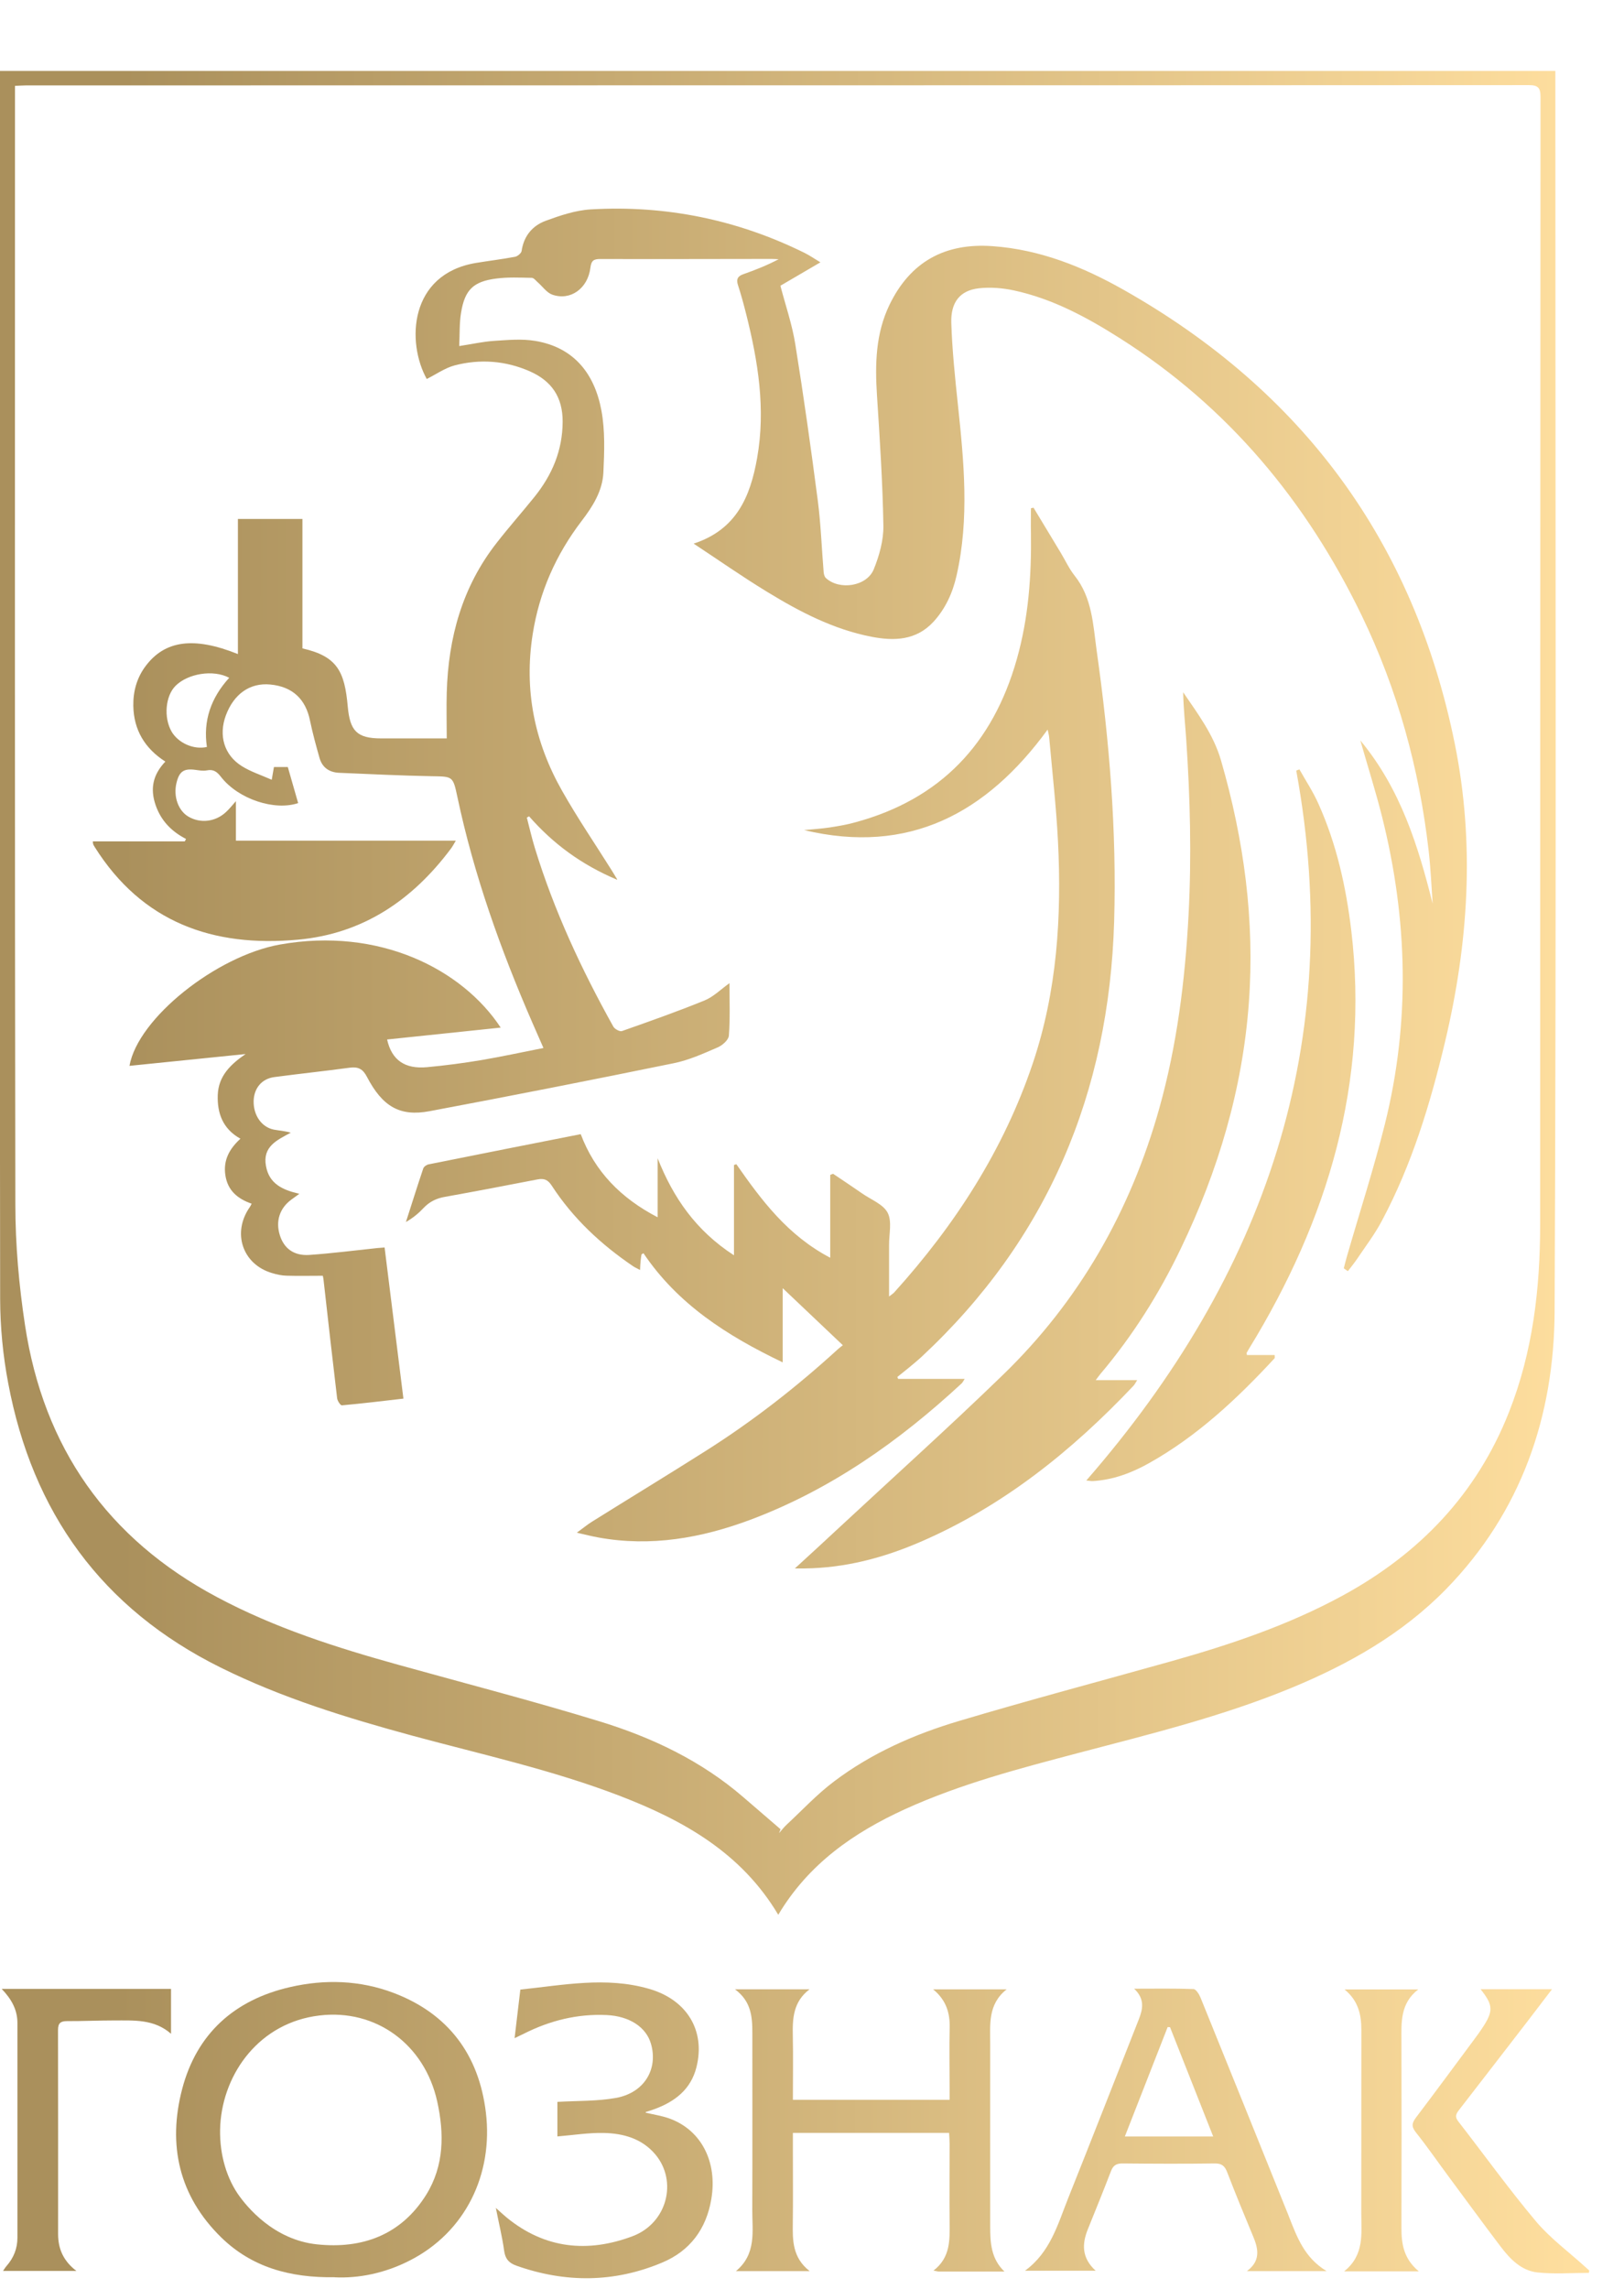
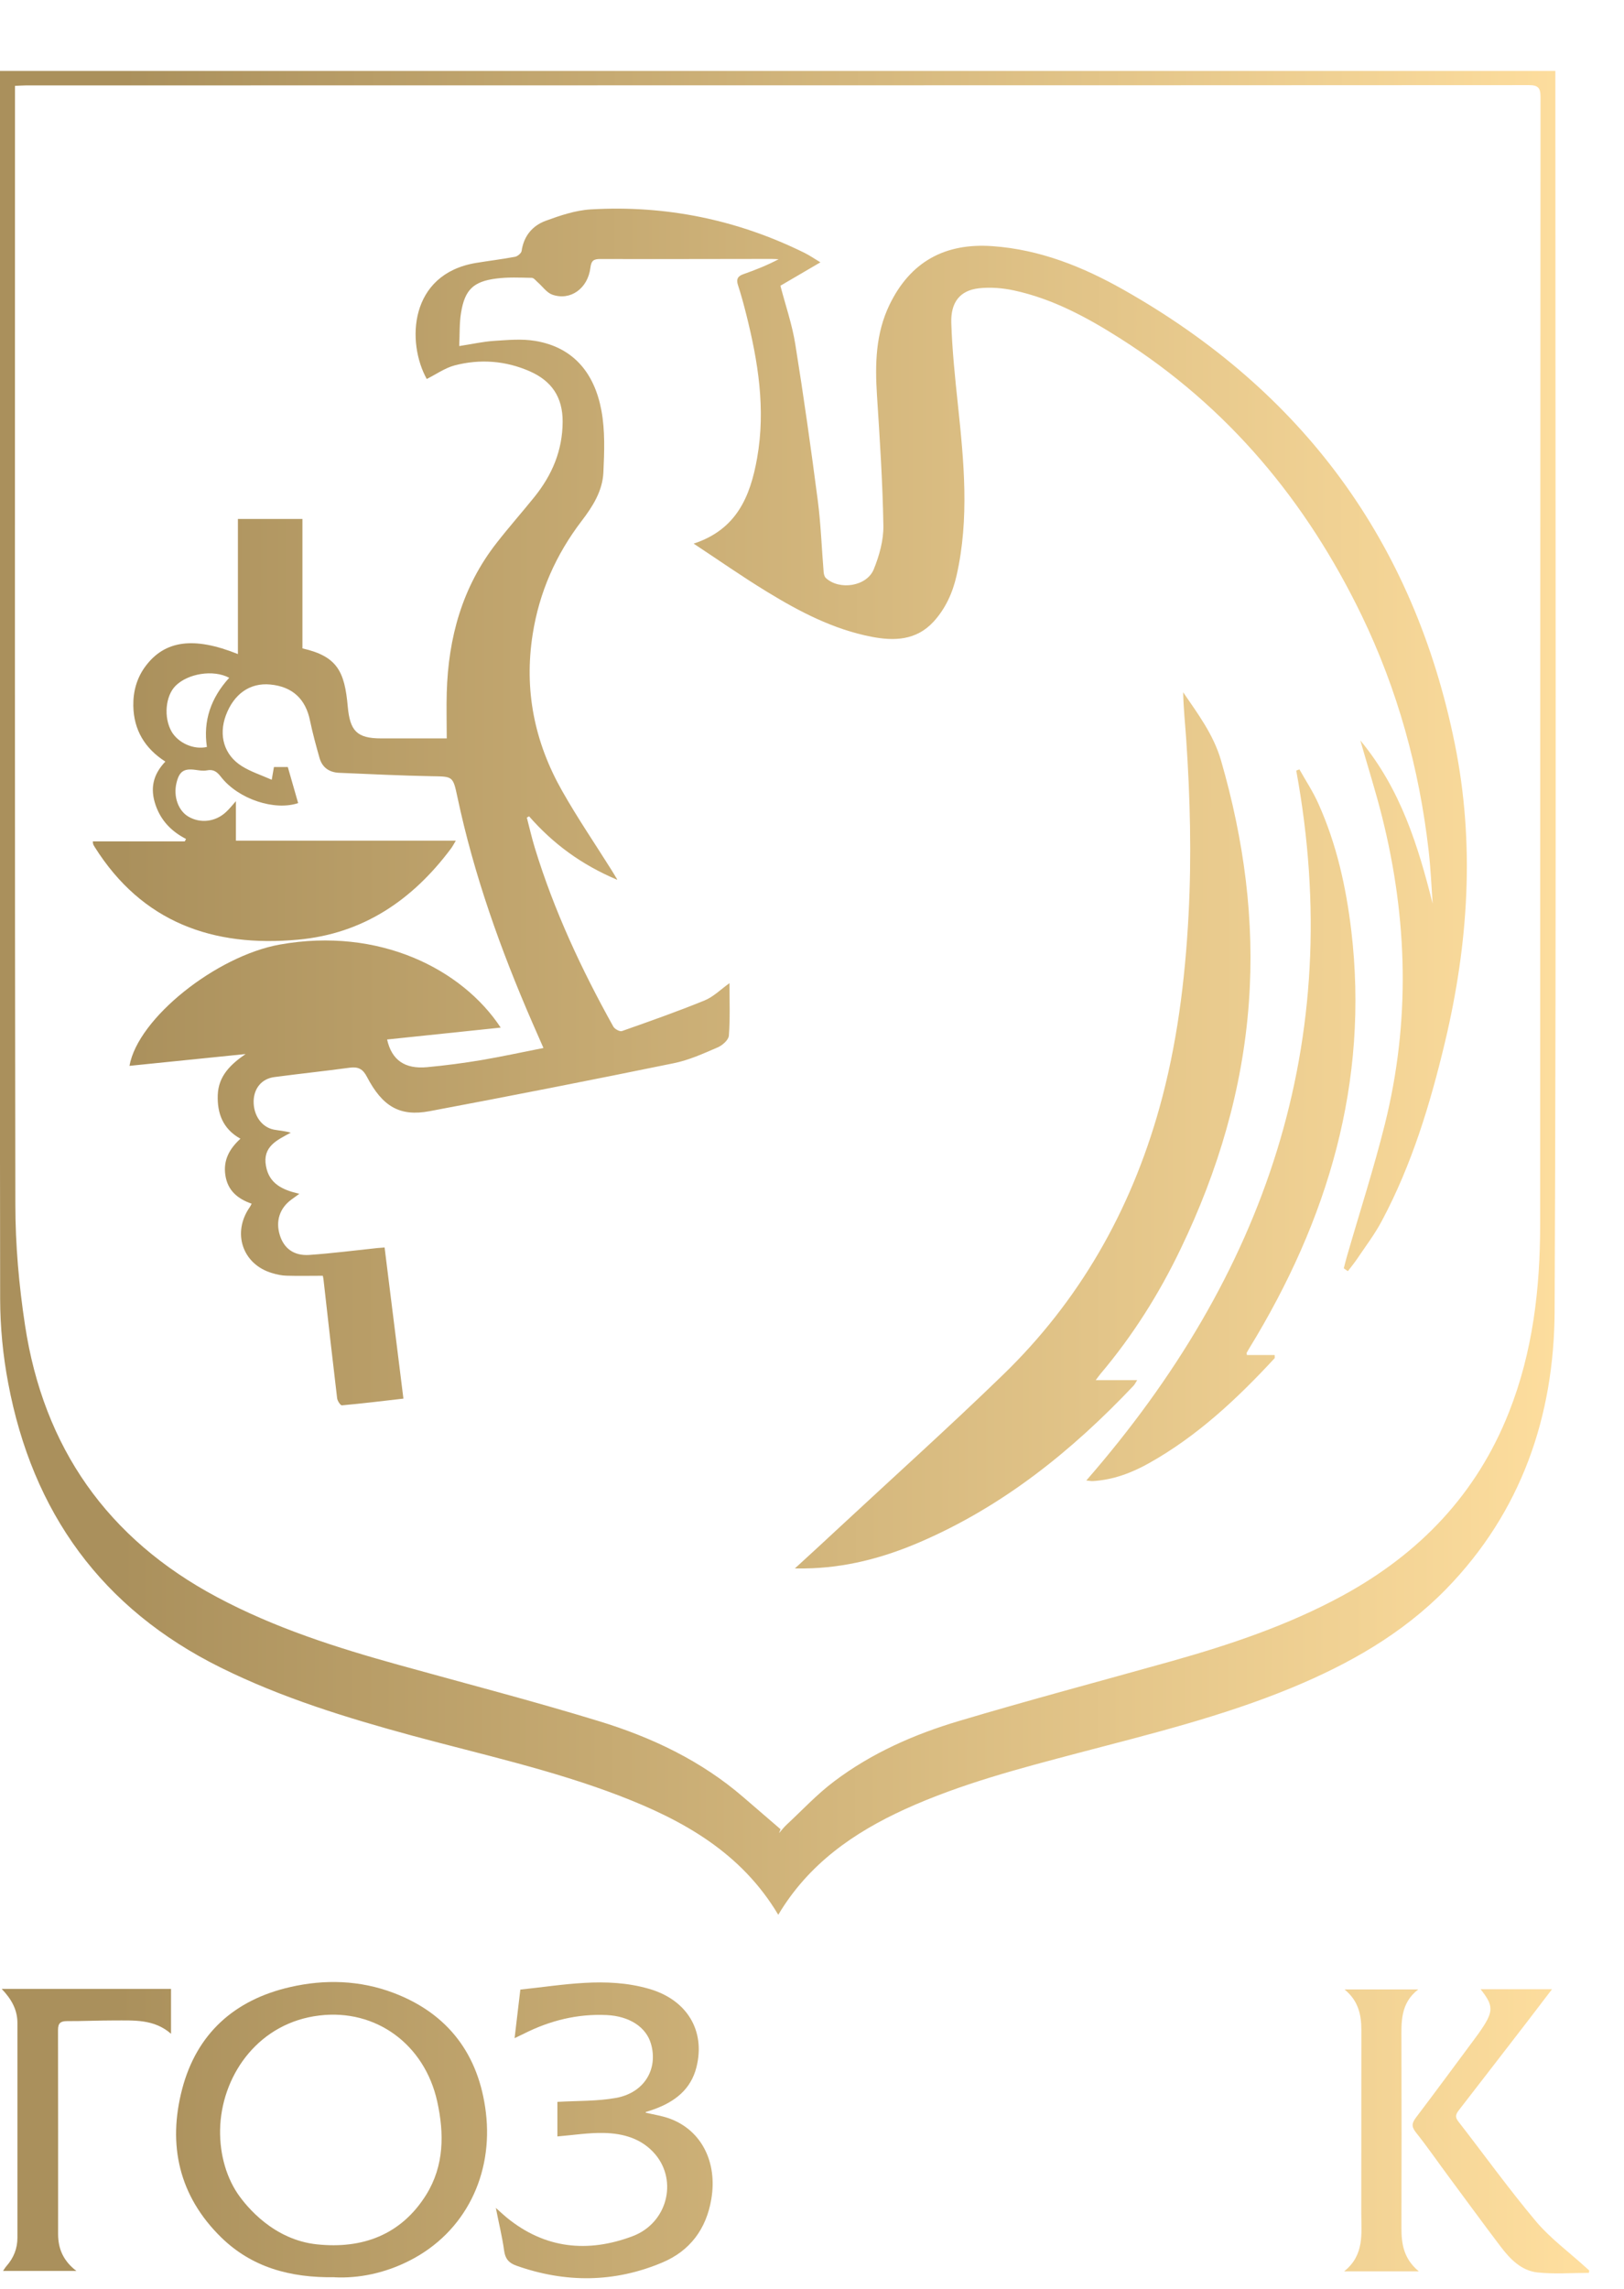
<svg xmlns="http://www.w3.org/2000/svg" width="22" height="31" viewBox="0 0 22 31" fill="none">
  <g clip-path="url(#clip0_12745_630)">
    <path d="M10.543 25.934C10.041 25.091 9.255 24.654 8.395 24.323C7.482 23.972 6.527 23.763 5.585 23.508C4.696 23.266 3.819 22.997 2.99 22.586C1.377 21.787 0.44 20.484 0.111 18.733C0.04 18.359 0.003 17.974 0.002 17.595C-0.006 12.1 -0.004 6.604 -0.004 1.109C-0.004 1.062 -0.004 1.015 -0.004 0.961H21.07C21.07 1.01 21.07 1.057 21.07 1.103C21.07 6.655 21.085 12.208 21.06 17.759C21.054 19.179 20.61 20.478 19.589 21.524C18.995 22.131 18.271 22.54 17.494 22.861C16.56 23.247 15.583 23.486 14.61 23.742C13.814 23.952 13.016 24.16 12.261 24.503C11.565 24.821 10.954 25.244 10.543 25.934ZM10.573 24.777C10.567 24.794 10.56 24.811 10.554 24.828C10.588 24.79 10.618 24.749 10.656 24.714C10.869 24.516 11.068 24.301 11.3 24.127C11.807 23.744 12.386 23.489 12.992 23.309C13.947 23.024 14.912 22.768 15.871 22.499C16.67 22.274 17.455 22.01 18.188 21.611C19.228 21.044 20.003 20.239 20.442 19.126C20.765 18.309 20.864 17.454 20.864 16.585C20.865 11.495 20.865 6.403 20.869 1.313C20.869 1.187 20.835 1.153 20.709 1.153C13.924 1.157 7.138 1.155 0.352 1.157C0.306 1.157 0.259 1.161 0.203 1.163C0.203 1.227 0.203 1.279 0.203 1.331C0.203 6.325 0.199 11.321 0.208 16.315C0.208 16.86 0.257 17.41 0.339 17.949C0.59 19.604 1.454 20.84 2.939 21.631C3.721 22.049 4.559 22.316 5.41 22.552C6.313 22.803 7.22 23.038 8.115 23.312C8.829 23.53 9.5 23.848 10.072 24.343C10.24 24.488 10.408 24.633 10.576 24.777H10.573Z" fill="url(#paint0_linear_12745_630)" />
    <path d="M4.534 30.843C3.924 30.852 3.41 30.706 2.998 30.305C2.424 29.744 2.269 29.052 2.468 28.293C2.665 27.543 3.177 27.085 3.931 26.913C4.401 26.805 4.875 26.82 5.329 26.991C6.075 27.273 6.488 27.832 6.582 28.611C6.683 29.447 6.307 30.234 5.546 30.619C5.215 30.788 4.86 30.86 4.534 30.844V30.843ZM2.984 28.781C2.965 29.123 3.049 29.456 3.218 29.709C3.343 29.892 3.709 30.337 4.296 30.398C4.909 30.462 5.435 30.27 5.775 29.724C6.017 29.332 6.019 28.9 5.923 28.463C5.752 27.688 5.091 27.206 4.328 27.298C3.52 27.393 3.026 28.073 2.984 28.781Z" fill="url(#paint1_linear_12745_630)" />
-     <path d="M13.607 30.766C13.312 30.766 13.017 30.766 12.722 30.766C12.705 30.766 12.69 30.761 12.646 30.753C12.876 30.576 12.866 30.34 12.864 30.104C12.861 29.748 12.864 29.391 12.864 29.035C12.864 28.988 12.86 28.941 12.857 28.888H10.741C10.741 28.98 10.741 29.066 10.741 29.152C10.741 29.469 10.744 29.787 10.74 30.104C10.737 30.341 10.733 30.576 10.968 30.76H9.97C10.25 30.527 10.19 30.221 10.191 29.931C10.194 29.131 10.191 28.332 10.192 27.532C10.192 27.315 10.176 27.105 9.956 26.943H10.967C10.745 27.112 10.735 27.338 10.74 27.573C10.746 27.859 10.741 28.144 10.741 28.44H12.864C12.864 28.385 12.864 28.33 12.864 28.276C12.864 28.006 12.858 27.737 12.865 27.467C12.87 27.264 12.819 27.09 12.641 26.944H13.637C13.378 27.148 13.415 27.425 13.414 27.691C13.413 28.513 13.414 29.334 13.414 30.155C13.414 30.376 13.425 30.592 13.607 30.766Z" fill="url(#paint2_linear_12745_630)" />
    <path d="M8.746 28.614C8.858 28.641 8.974 28.657 9.082 28.698C9.508 28.86 9.72 29.29 9.636 29.785C9.568 30.191 9.346 30.486 8.974 30.643C8.324 30.918 7.659 30.922 6.994 30.686C6.893 30.65 6.843 30.592 6.829 30.481C6.804 30.299 6.759 30.118 6.717 29.904C6.784 29.964 6.824 30.002 6.867 30.037C7.384 30.459 7.966 30.515 8.57 30.287C9.037 30.111 9.183 29.544 8.878 29.18C8.697 28.965 8.443 28.894 8.178 28.889C7.972 28.885 7.766 28.918 7.551 28.936V28.468C7.818 28.452 8.087 28.461 8.347 28.414C8.728 28.344 8.917 28.025 8.819 27.683C8.754 27.454 8.525 27.306 8.216 27.292C7.82 27.274 7.449 27.367 7.098 27.544C7.06 27.563 7.022 27.58 6.971 27.605C6.998 27.376 7.024 27.163 7.049 26.947C7.633 26.886 8.208 26.77 8.786 26.935C9.303 27.081 9.559 27.499 9.435 27.997C9.359 28.301 9.141 28.466 8.861 28.568C8.824 28.581 8.787 28.592 8.75 28.605C8.747 28.605 8.747 28.613 8.746 28.615V28.614Z" fill="url(#paint3_linear_12745_630)" />
-     <path d="M15.365 26.935C15.65 26.935 15.909 26.93 16.168 26.94C16.201 26.941 16.245 27.01 16.263 27.055C16.65 28.008 17.034 28.961 17.418 29.914C17.434 29.954 17.451 29.994 17.466 30.035C17.573 30.305 17.673 30.58 17.971 30.76H16.892C17.077 30.623 17.049 30.462 16.976 30.29C16.856 30.002 16.737 29.713 16.625 29.422C16.593 29.338 16.553 29.301 16.457 29.302C16.039 29.308 15.623 29.306 15.206 29.302C15.124 29.302 15.081 29.327 15.051 29.404C14.95 29.667 14.844 29.928 14.738 30.19C14.657 30.39 14.65 30.579 14.843 30.755H13.885C14.229 30.504 14.329 30.127 14.469 29.776C14.791 28.971 15.106 28.162 15.425 27.356C15.483 27.211 15.511 27.075 15.365 26.936V26.935ZM15.85 27.456C15.839 27.456 15.828 27.456 15.818 27.455C15.625 27.947 15.434 28.437 15.238 28.937H16.435C16.236 28.434 16.043 27.945 15.85 27.456Z" fill="url(#paint4_linear_12745_630)" />
    <path d="M0.023 26.938H2.317V27.546C2.087 27.344 1.814 27.366 1.548 27.365C1.335 27.365 1.122 27.375 0.909 27.374C0.822 27.374 0.786 27.4 0.786 27.493C0.788 28.415 0.787 29.336 0.787 30.258C0.787 30.454 0.855 30.62 1.035 30.758H0.041C0.059 30.731 0.072 30.709 0.091 30.688C0.186 30.579 0.236 30.453 0.236 30.308C0.236 29.338 0.236 28.369 0.236 27.4C0.236 27.221 0.157 27.078 0.023 26.938Z" fill="url(#paint5_linear_12745_630)" />
    <path d="M21.524 30.784C21.291 30.784 21.056 30.803 20.827 30.778C20.608 30.754 20.456 30.596 20.328 30.427C20.092 30.116 19.862 29.8 19.629 29.486C19.479 29.284 19.336 29.076 19.179 28.879C19.117 28.801 19.128 28.752 19.183 28.679C19.453 28.323 19.718 27.962 19.985 27.603C20.016 27.561 20.047 27.519 20.075 27.476C20.233 27.24 20.231 27.16 20.057 26.942H21.025C20.905 27.098 20.8 27.238 20.692 27.378C20.384 27.777 20.077 28.176 19.768 28.574C19.729 28.625 19.702 28.664 19.753 28.73C20.105 29.183 20.44 29.649 20.808 30.087C21.004 30.319 21.257 30.504 21.485 30.712C21.5 30.725 21.515 30.738 21.529 30.751C21.527 30.762 21.525 30.773 21.524 30.784Z" fill="url(#paint6_linear_12745_630)" />
    <path d="M18.209 30.763C18.487 30.541 18.441 30.251 18.441 29.973C18.441 29.147 18.441 28.322 18.442 27.495C18.442 27.287 18.402 27.099 18.214 26.945H19.213C18.967 27.134 18.984 27.392 18.985 27.649C18.987 28.492 18.988 29.335 18.985 30.178C18.985 30.394 19.016 30.593 19.22 30.763H18.209Z" fill="url(#paint7_linear_12745_630)" />
    <path d="M8.359 11.915C7.872 11.709 7.49 11.425 7.167 11.056C7.157 11.062 7.147 11.069 7.137 11.074C7.173 11.213 7.205 11.353 7.247 11.49C7.507 12.337 7.879 13.134 8.309 13.905C8.328 13.938 8.396 13.975 8.425 13.965C8.8 13.833 9.177 13.7 9.545 13.55C9.665 13.501 9.763 13.401 9.882 13.316C9.882 13.553 9.892 13.79 9.874 14.026C9.87 14.085 9.786 14.159 9.722 14.186C9.528 14.27 9.33 14.36 9.124 14.401C8.024 14.626 6.922 14.843 5.819 15.05C5.416 15.126 5.181 14.987 4.971 14.585C4.915 14.477 4.852 14.446 4.737 14.461C4.397 14.507 4.056 14.543 3.717 14.588C3.547 14.61 3.442 14.737 3.436 14.909C3.431 15.104 3.543 15.267 3.711 15.3C3.782 15.313 3.855 15.317 3.939 15.341C3.752 15.442 3.555 15.529 3.603 15.792C3.646 16.033 3.825 16.116 4.055 16.169C4.008 16.203 3.979 16.225 3.949 16.246C3.789 16.362 3.731 16.539 3.791 16.73C3.847 16.909 3.981 17.011 4.19 16.997C4.497 16.976 4.803 16.936 5.109 16.904C5.139 16.901 5.168 16.9 5.21 16.896C5.295 17.577 5.379 18.252 5.465 18.943C5.182 18.976 4.908 19.009 4.632 19.034C4.612 19.036 4.571 18.973 4.567 18.938C4.503 18.403 4.443 17.868 4.383 17.334C4.381 17.317 4.378 17.301 4.373 17.279C4.206 17.279 4.042 17.283 3.879 17.278C3.815 17.276 3.749 17.262 3.687 17.243C3.285 17.126 3.14 16.697 3.384 16.349C3.392 16.339 3.396 16.327 3.409 16.303C3.222 16.238 3.084 16.127 3.053 15.917C3.023 15.717 3.104 15.563 3.257 15.423C3.017 15.289 2.941 15.077 2.95 14.829C2.96 14.573 3.123 14.416 3.327 14.276C2.804 14.329 2.28 14.383 1.754 14.436C1.867 13.792 2.929 12.948 3.791 12.793C5.136 12.553 6.26 13.125 6.783 13.918C6.263 13.973 5.754 14.026 5.244 14.079C5.306 14.357 5.483 14.482 5.785 14.454C6.031 14.431 6.277 14.399 6.521 14.358C6.798 14.311 7.073 14.251 7.362 14.194C7.309 14.073 7.261 13.962 7.212 13.852C6.782 12.863 6.42 11.851 6.196 10.793C6.136 10.509 6.132 10.518 5.846 10.513C5.43 10.505 5.014 10.485 4.597 10.467C4.462 10.462 4.365 10.397 4.328 10.264C4.281 10.098 4.235 9.93 4.2 9.762C4.141 9.467 3.961 9.299 3.66 9.271C3.386 9.245 3.167 9.399 3.059 9.691C2.96 9.961 3.035 10.225 3.275 10.376C3.396 10.452 3.536 10.497 3.681 10.561C3.695 10.479 3.703 10.438 3.711 10.389H3.899C3.947 10.559 3.993 10.717 4.039 10.877C3.727 10.984 3.234 10.829 2.995 10.524C2.942 10.455 2.894 10.416 2.803 10.434C2.753 10.444 2.698 10.434 2.647 10.427C2.49 10.406 2.429 10.447 2.391 10.603C2.346 10.788 2.415 10.982 2.555 11.062C2.716 11.155 2.918 11.132 3.061 10.999C3.105 10.959 3.143 10.911 3.196 10.851V11.386C3.7 11.386 4.194 11.386 4.687 11.386C5.181 11.386 5.668 11.386 6.175 11.386C6.148 11.43 6.132 11.463 6.11 11.492C5.59 12.189 4.919 12.647 4.037 12.727C2.886 12.833 1.925 12.493 1.283 11.472C1.277 11.461 1.269 11.45 1.264 11.438C1.26 11.43 1.261 11.422 1.257 11.396H2.503C2.508 11.385 2.515 11.374 2.52 11.363C2.322 11.261 2.18 11.114 2.108 10.904C2.033 10.686 2.068 10.495 2.24 10.315C1.961 10.137 1.811 9.884 1.806 9.559C1.803 9.365 1.853 9.18 1.973 9.021C2.233 8.674 2.625 8.618 3.223 8.859V7.029H4.097V8.782C4.57 8.889 4.669 9.096 4.711 9.57C4.741 9.898 4.834 10.001 5.162 10.001C5.461 10.001 5.76 10.001 6.052 10.001C6.052 9.785 6.046 9.583 6.052 9.38C6.073 8.637 6.262 7.948 6.728 7.353C6.893 7.141 7.072 6.939 7.241 6.729C7.478 6.434 7.62 6.104 7.622 5.714C7.624 5.378 7.472 5.16 7.179 5.03C6.85 4.885 6.505 4.859 6.159 4.949C6.027 4.984 5.908 5.07 5.781 5.133C5.506 4.638 5.54 3.712 6.449 3.561C6.625 3.532 6.802 3.511 6.977 3.478C7.011 3.472 7.061 3.43 7.066 3.4C7.095 3.198 7.211 3.058 7.391 2.991C7.587 2.919 7.797 2.848 8.004 2.836C9.02 2.777 9.99 2.975 10.905 3.428C10.97 3.461 11.031 3.503 11.114 3.553C10.922 3.665 10.745 3.769 10.572 3.87C10.642 4.138 10.732 4.398 10.774 4.664C10.887 5.366 10.986 6.071 11.078 6.776C11.12 7.099 11.131 7.425 11.158 7.75C11.16 7.777 11.17 7.812 11.188 7.829C11.373 7.999 11.742 7.943 11.837 7.71C11.912 7.525 11.97 7.316 11.967 7.12C11.957 6.529 11.918 5.94 11.88 5.351C11.853 4.93 11.862 4.517 12.05 4.128C12.331 3.547 12.799 3.288 13.444 3.334C14.088 3.379 14.671 3.614 15.221 3.925C17.645 5.295 19.155 7.34 19.708 10.075C19.982 11.43 19.893 12.78 19.574 14.118C19.375 14.952 19.127 15.77 18.723 16.529C18.629 16.709 18.504 16.873 18.391 17.041C18.35 17.102 18.304 17.159 18.259 17.217C18.241 17.204 18.222 17.191 18.204 17.178C18.218 17.124 18.231 17.07 18.247 17.015C18.419 16.419 18.61 15.829 18.76 15.228C19.107 13.839 19.07 12.448 18.723 11.064C18.638 10.725 18.532 10.391 18.428 10.028C18.974 10.687 19.21 11.452 19.408 12.24C19.391 12.002 19.381 11.762 19.354 11.525C19.227 10.412 18.934 9.345 18.446 8.335C17.697 6.787 16.635 5.51 15.174 4.583C14.725 4.298 14.259 4.046 13.733 3.933C13.579 3.9 13.412 3.887 13.257 3.905C13.006 3.935 12.878 4.092 12.887 4.374C12.899 4.741 12.937 5.109 12.976 5.476C13.058 6.251 13.134 7.025 12.958 7.797C12.906 8.027 12.81 8.241 12.647 8.42C12.411 8.676 12.112 8.684 11.804 8.624C11.289 8.524 10.83 8.284 10.389 8.014C10.056 7.811 9.736 7.587 9.397 7.363C9.979 7.172 10.164 6.725 10.256 6.207C10.375 5.54 10.269 4.892 10.107 4.249C10.074 4.119 10.039 3.989 9.997 3.861C9.972 3.784 9.992 3.741 10.069 3.714C10.231 3.657 10.391 3.594 10.548 3.511C10.517 3.51 10.485 3.507 10.455 3.507C9.681 3.507 8.907 3.511 8.133 3.508C8.038 3.508 8.01 3.532 7.998 3.627C7.963 3.908 7.727 4.077 7.482 3.991C7.406 3.964 7.35 3.88 7.284 3.823C7.258 3.8 7.231 3.763 7.203 3.763C7.042 3.76 6.88 3.752 6.721 3.773C6.411 3.813 6.297 3.926 6.246 4.234C6.222 4.377 6.229 4.525 6.221 4.687C6.394 4.661 6.542 4.627 6.692 4.617C6.878 4.605 7.068 4.587 7.249 4.617C7.777 4.704 8.055 5.064 8.147 5.559C8.198 5.832 8.187 6.12 8.174 6.4C8.162 6.65 8.03 6.859 7.88 7.055C7.531 7.512 7.305 8.021 7.216 8.591C7.097 9.348 7.241 10.053 7.615 10.712C7.822 11.078 8.06 11.427 8.284 11.784C8.304 11.815 8.323 11.848 8.361 11.911L8.359 11.915ZM3.105 9.18C2.889 9.065 2.545 9.122 2.378 9.289C2.241 9.426 2.215 9.716 2.324 9.908C2.414 10.063 2.624 10.158 2.803 10.117C2.75 9.762 2.857 9.453 3.105 9.18Z" fill="url(#paint8_linear_12745_630)" />
-     <path d="M12.168 18.676H13.068C13.048 18.706 13.041 18.725 13.027 18.737C12.181 19.521 11.252 20.176 10.165 20.584C9.5 20.832 8.817 20.953 8.107 20.824C8.019 20.808 7.932 20.786 7.814 20.759C7.898 20.698 7.957 20.649 8.021 20.609C8.533 20.289 9.049 19.975 9.559 19.652C10.199 19.247 10.795 18.782 11.355 18.27C11.378 18.249 11.403 18.232 11.418 18.22C11.144 17.96 10.879 17.709 10.603 17.447V18.452C9.844 18.089 9.18 17.662 8.717 16.974C8.708 16.979 8.699 16.985 8.69 16.99C8.685 17.021 8.681 17.052 8.678 17.083C8.674 17.116 8.673 17.151 8.671 17.201C8.634 17.181 8.604 17.168 8.578 17.151C8.141 16.855 7.762 16.501 7.474 16.058C7.423 15.979 7.371 15.957 7.282 15.974C6.865 16.055 6.447 16.135 6.029 16.21C5.912 16.23 5.818 16.276 5.737 16.362C5.67 16.434 5.593 16.497 5.499 16.551C5.577 16.309 5.653 16.065 5.734 15.825C5.743 15.8 5.78 15.775 5.807 15.77C6.487 15.633 7.168 15.499 7.867 15.361C8.058 15.868 8.411 16.228 8.909 16.487V15.688C9.121 16.223 9.428 16.668 9.943 17.002V15.779C9.954 15.776 9.965 15.772 9.975 15.768C10.316 16.256 10.669 16.732 11.247 17.035V15.913C11.26 15.908 11.273 15.902 11.286 15.898C11.418 15.986 11.549 16.074 11.679 16.164C11.799 16.248 11.965 16.31 12.025 16.426C12.086 16.543 12.043 16.714 12.044 16.862C12.044 17.087 12.044 17.312 12.044 17.56C12.079 17.532 12.101 17.52 12.116 17.502C12.94 16.589 13.596 15.574 13.991 14.402C14.32 13.424 14.384 12.412 14.332 11.39C14.308 10.922 14.255 10.455 14.213 9.988C14.211 9.959 14.202 9.93 14.192 9.882C13.362 11.02 12.31 11.58 10.893 11.243C11.009 11.232 11.126 11.224 11.241 11.207C11.356 11.189 11.472 11.17 11.585 11.138C12.741 10.825 13.45 10.074 13.774 8.93C13.934 8.367 13.974 7.796 13.966 7.216C13.963 7.105 13.966 6.995 13.966 6.884C13.978 6.882 13.989 6.879 14.001 6.876C14.123 7.078 14.245 7.28 14.368 7.484C14.431 7.588 14.482 7.701 14.557 7.796C14.797 8.097 14.808 8.465 14.857 8.817C15.029 10.033 15.129 11.254 15.093 12.482C15.024 14.798 14.195 16.785 12.483 18.378C12.429 18.428 12.371 18.475 12.315 18.522C12.262 18.565 12.209 18.608 12.156 18.65C12.16 18.66 12.164 18.669 12.168 18.678V18.676Z" fill="url(#paint9_linear_12745_630)" />
    <path d="M14.842 18.693H15.405C15.383 18.728 15.372 18.75 15.357 18.767C14.522 19.65 13.59 20.4 12.465 20.885C11.967 21.1 11.448 21.237 10.902 21.243C10.869 21.243 10.835 21.243 10.768 21.243C10.99 21.039 11.187 20.86 11.382 20.677C12.118 19.993 12.864 19.322 13.585 18.623C14.623 17.618 15.314 16.402 15.704 15.014C15.944 14.158 16.054 13.28 16.101 12.393C16.143 11.598 16.123 10.803 16.069 10.009C16.055 9.799 16.032 9.589 16.028 9.376C16.228 9.67 16.439 9.948 16.541 10.3C16.852 11.375 17 12.467 16.918 13.583C16.832 14.751 16.503 15.858 15.995 16.913C15.703 17.523 15.345 18.091 14.907 18.609C14.891 18.628 14.877 18.649 14.843 18.693H14.842Z" fill="url(#paint10_linear_12745_630)" />
    <path d="M17.602 10.419C17.691 10.577 17.791 10.728 17.863 10.892C18.107 11.436 18.234 12.011 18.305 12.599C18.55 14.66 17.988 16.525 16.921 18.266C16.91 18.285 16.899 18.303 16.888 18.323C16.887 18.326 16.888 18.33 16.892 18.353H17.268C17.268 18.379 17.271 18.39 17.268 18.395C16.762 18.942 16.221 19.45 15.566 19.817C15.329 19.95 15.078 20.044 14.803 20.06C14.777 20.061 14.752 20.055 14.716 20.052C17.135 17.275 18.236 14.117 17.56 10.437C17.573 10.431 17.587 10.427 17.6 10.422L17.602 10.419Z" fill="url(#paint11_linear_12745_630)" />
  </g>
  <defs>
    <linearGradient id="paint0_linear_12745_630" x1="0.162" y1="14.81" x2="21.573" y2="14.837" gradientUnits="userSpaceOnUse">
      <stop offset="0.068" stop-color="#AA905C" />
      <stop offset="1" stop-color="#FFDF9F" />
    </linearGradient>
    <linearGradient id="paint1_linear_12745_630" x1="0.162" y1="14.81" x2="21.573" y2="14.837" gradientUnits="userSpaceOnUse">
      <stop offset="0.068" stop-color="#AA905C" />
      <stop offset="1" stop-color="#FFDF9F" />
    </linearGradient>
    <linearGradient id="paint2_linear_12745_630" x1="0.162" y1="14.81" x2="21.573" y2="14.837" gradientUnits="userSpaceOnUse">
      <stop offset="0.068" stop-color="#AA905C" />
      <stop offset="1" stop-color="#FFDF9F" />
    </linearGradient>
    <linearGradient id="paint3_linear_12745_630" x1="0.162" y1="14.81" x2="21.573" y2="14.837" gradientUnits="userSpaceOnUse">
      <stop offset="0.068" stop-color="#AA905C" />
      <stop offset="1" stop-color="#FFDF9F" />
    </linearGradient>
    <linearGradient id="paint4_linear_12745_630" x1="0.162" y1="14.81" x2="21.573" y2="14.837" gradientUnits="userSpaceOnUse">
      <stop offset="0.068" stop-color="#AA905C" />
      <stop offset="1" stop-color="#FFDF9F" />
    </linearGradient>
    <linearGradient id="paint5_linear_12745_630" x1="0.162" y1="14.81" x2="21.573" y2="14.837" gradientUnits="userSpaceOnUse">
      <stop offset="0.068" stop-color="#AA905C" />
      <stop offset="1" stop-color="#FFDF9F" />
    </linearGradient>
    <linearGradient id="paint6_linear_12745_630" x1="0.162" y1="14.81" x2="21.573" y2="14.837" gradientUnits="userSpaceOnUse">
      <stop offset="0.068" stop-color="#AA905C" />
      <stop offset="1" stop-color="#FFDF9F" />
    </linearGradient>
    <linearGradient id="paint7_linear_12745_630" x1="0.162" y1="14.81" x2="21.573" y2="14.837" gradientUnits="userSpaceOnUse">
      <stop offset="0.068" stop-color="#AA905C" />
      <stop offset="1" stop-color="#FFDF9F" />
    </linearGradient>
    <linearGradient id="paint8_linear_12745_630" x1="0.162" y1="14.81" x2="21.573" y2="14.837" gradientUnits="userSpaceOnUse">
      <stop offset="0.068" stop-color="#AA905C" />
      <stop offset="1" stop-color="#FFDF9F" />
    </linearGradient>
    <linearGradient id="paint9_linear_12745_630" x1="0.162" y1="14.81" x2="21.573" y2="14.837" gradientUnits="userSpaceOnUse">
      <stop offset="0.068" stop-color="#AA905C" />
      <stop offset="1" stop-color="#FFDF9F" />
    </linearGradient>
    <linearGradient id="paint10_linear_12745_630" x1="0.162" y1="14.81" x2="21.573" y2="14.837" gradientUnits="userSpaceOnUse">
      <stop offset="0.068" stop-color="#AA905C" />
      <stop offset="1" stop-color="#FFDF9F" />
    </linearGradient>
    <linearGradient id="paint11_linear_12745_630" x1="0.162" y1="14.81" x2="21.573" y2="14.837" gradientUnits="userSpaceOnUse">
      <stop offset="0.068" stop-color="#AA905C" />
      <stop offset="1" stop-color="#FFDF9F" />
    </linearGradient>
    <clipPath id="clip0_12745_630">
      <rect width="21.532" height="29.896" fill="white" transform="translate(0 0.961)" />
    </clipPath>
  </defs>
</svg>